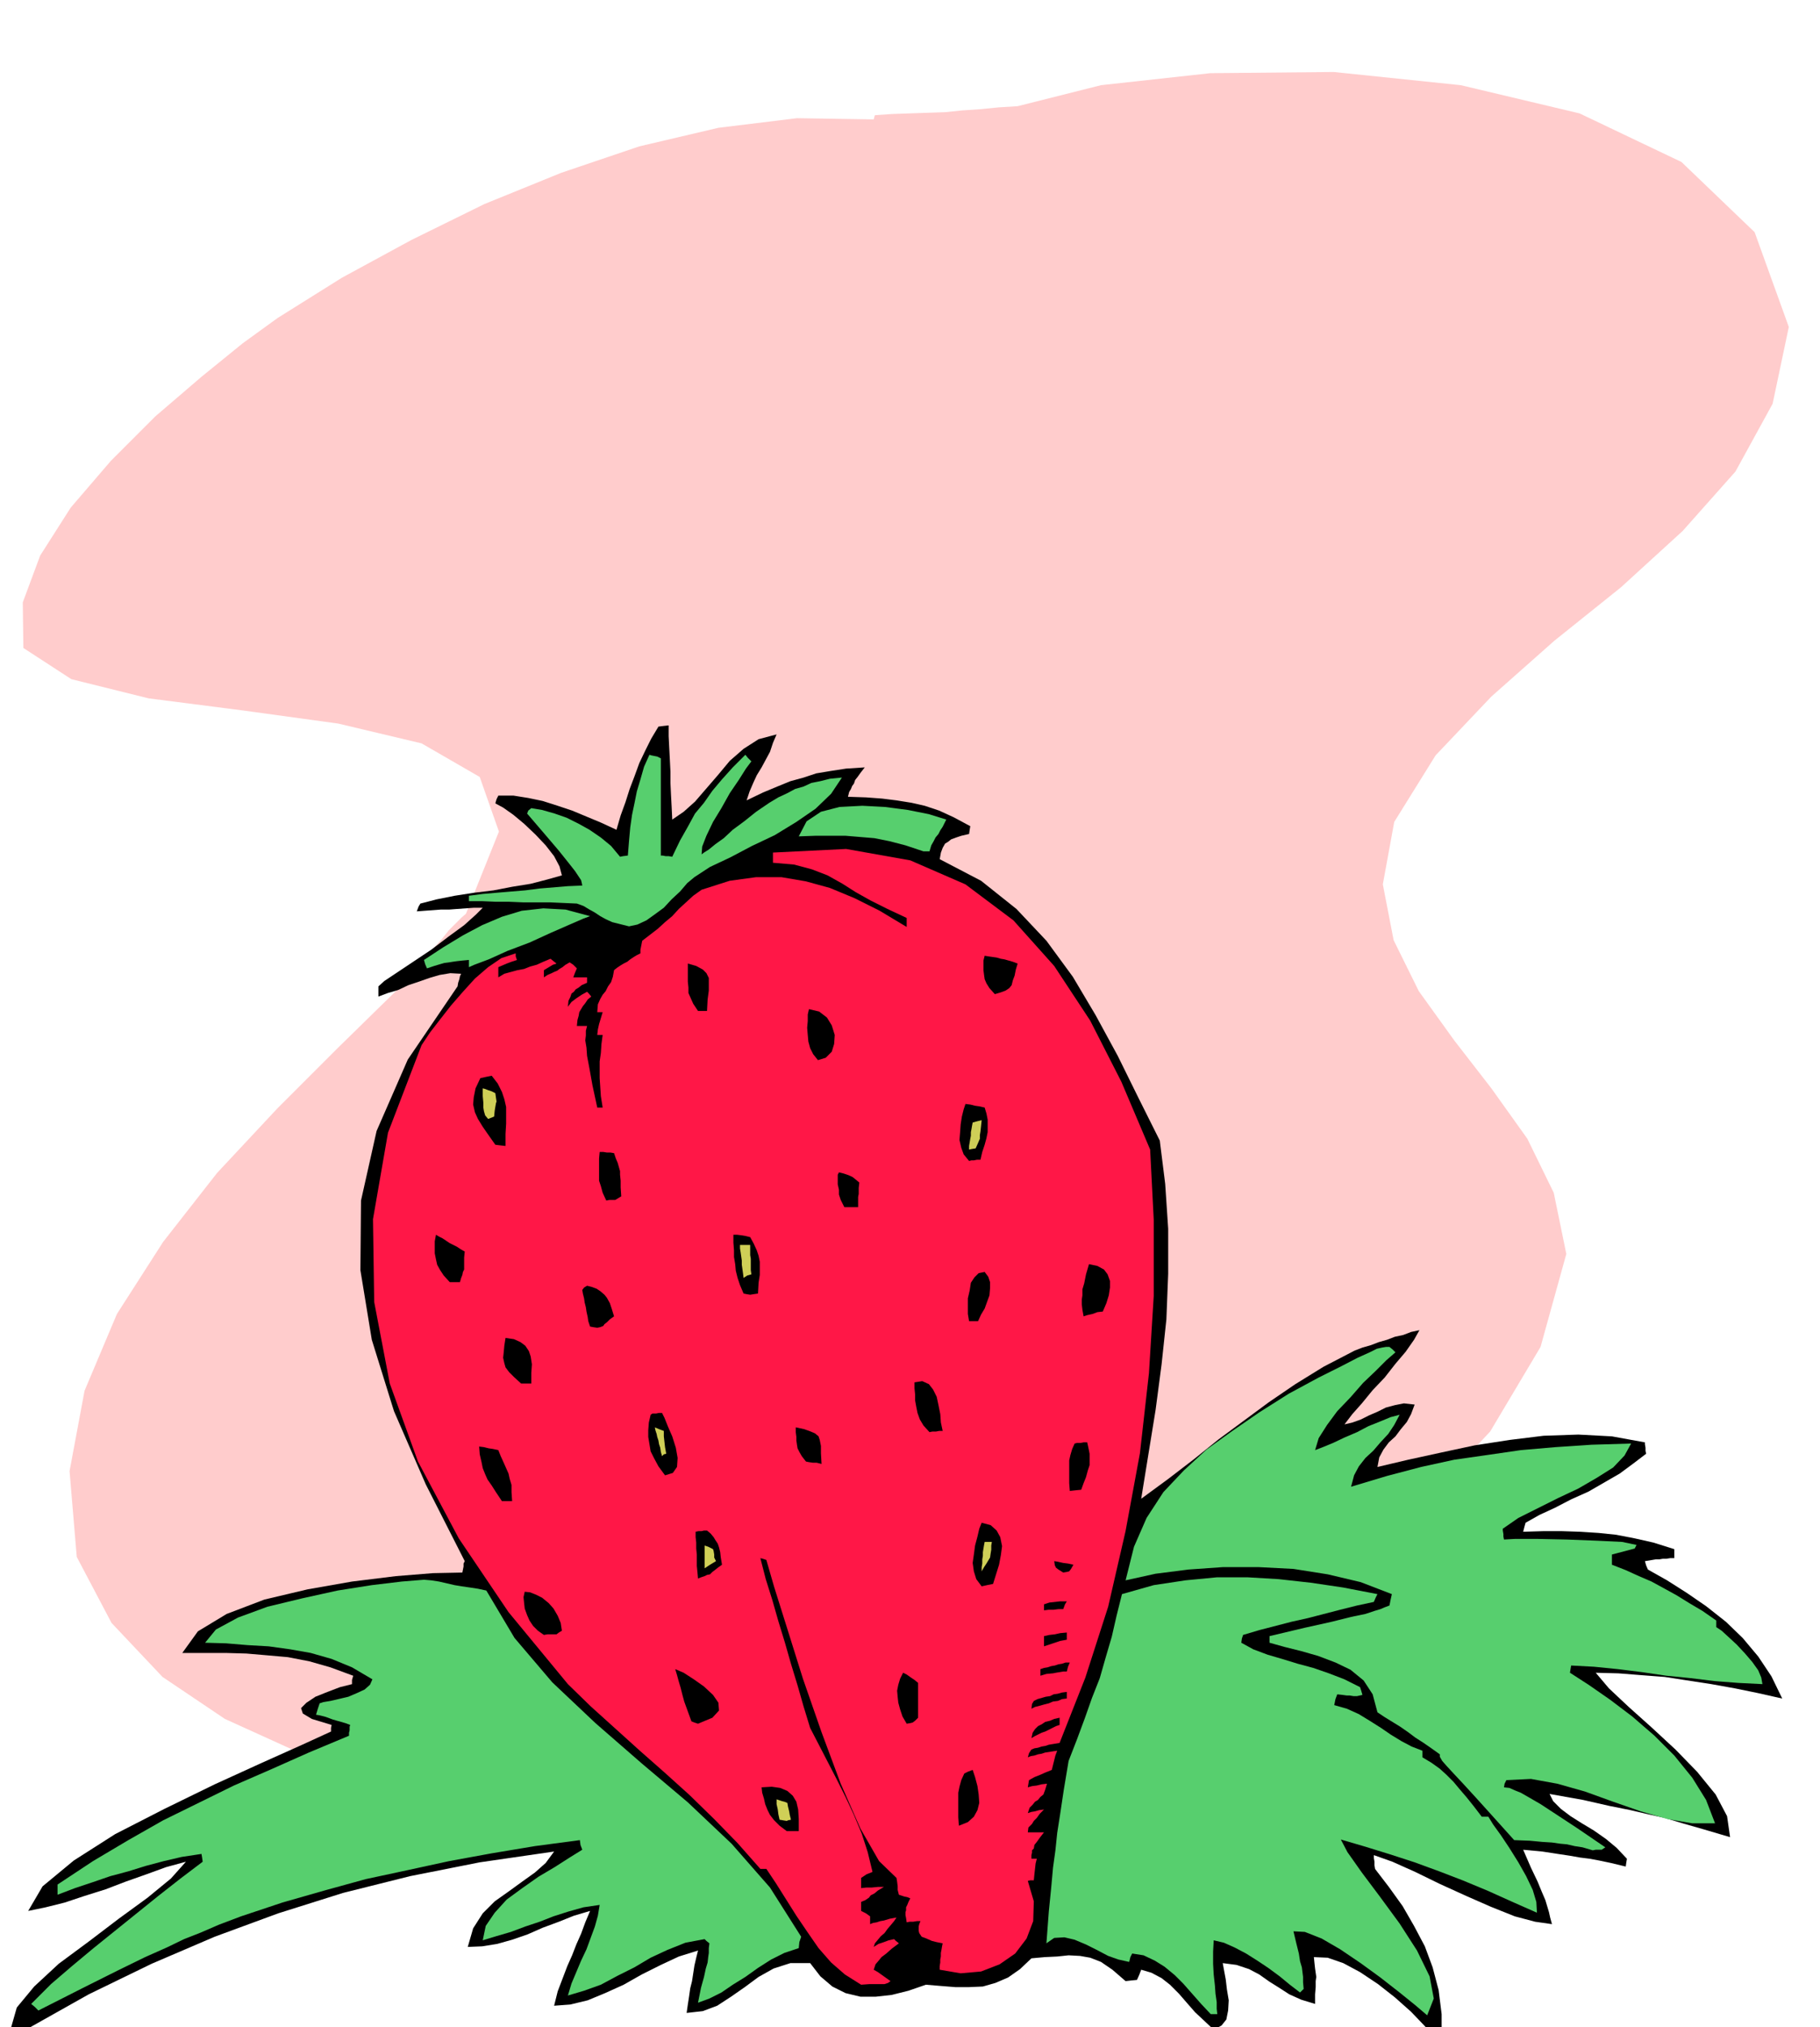
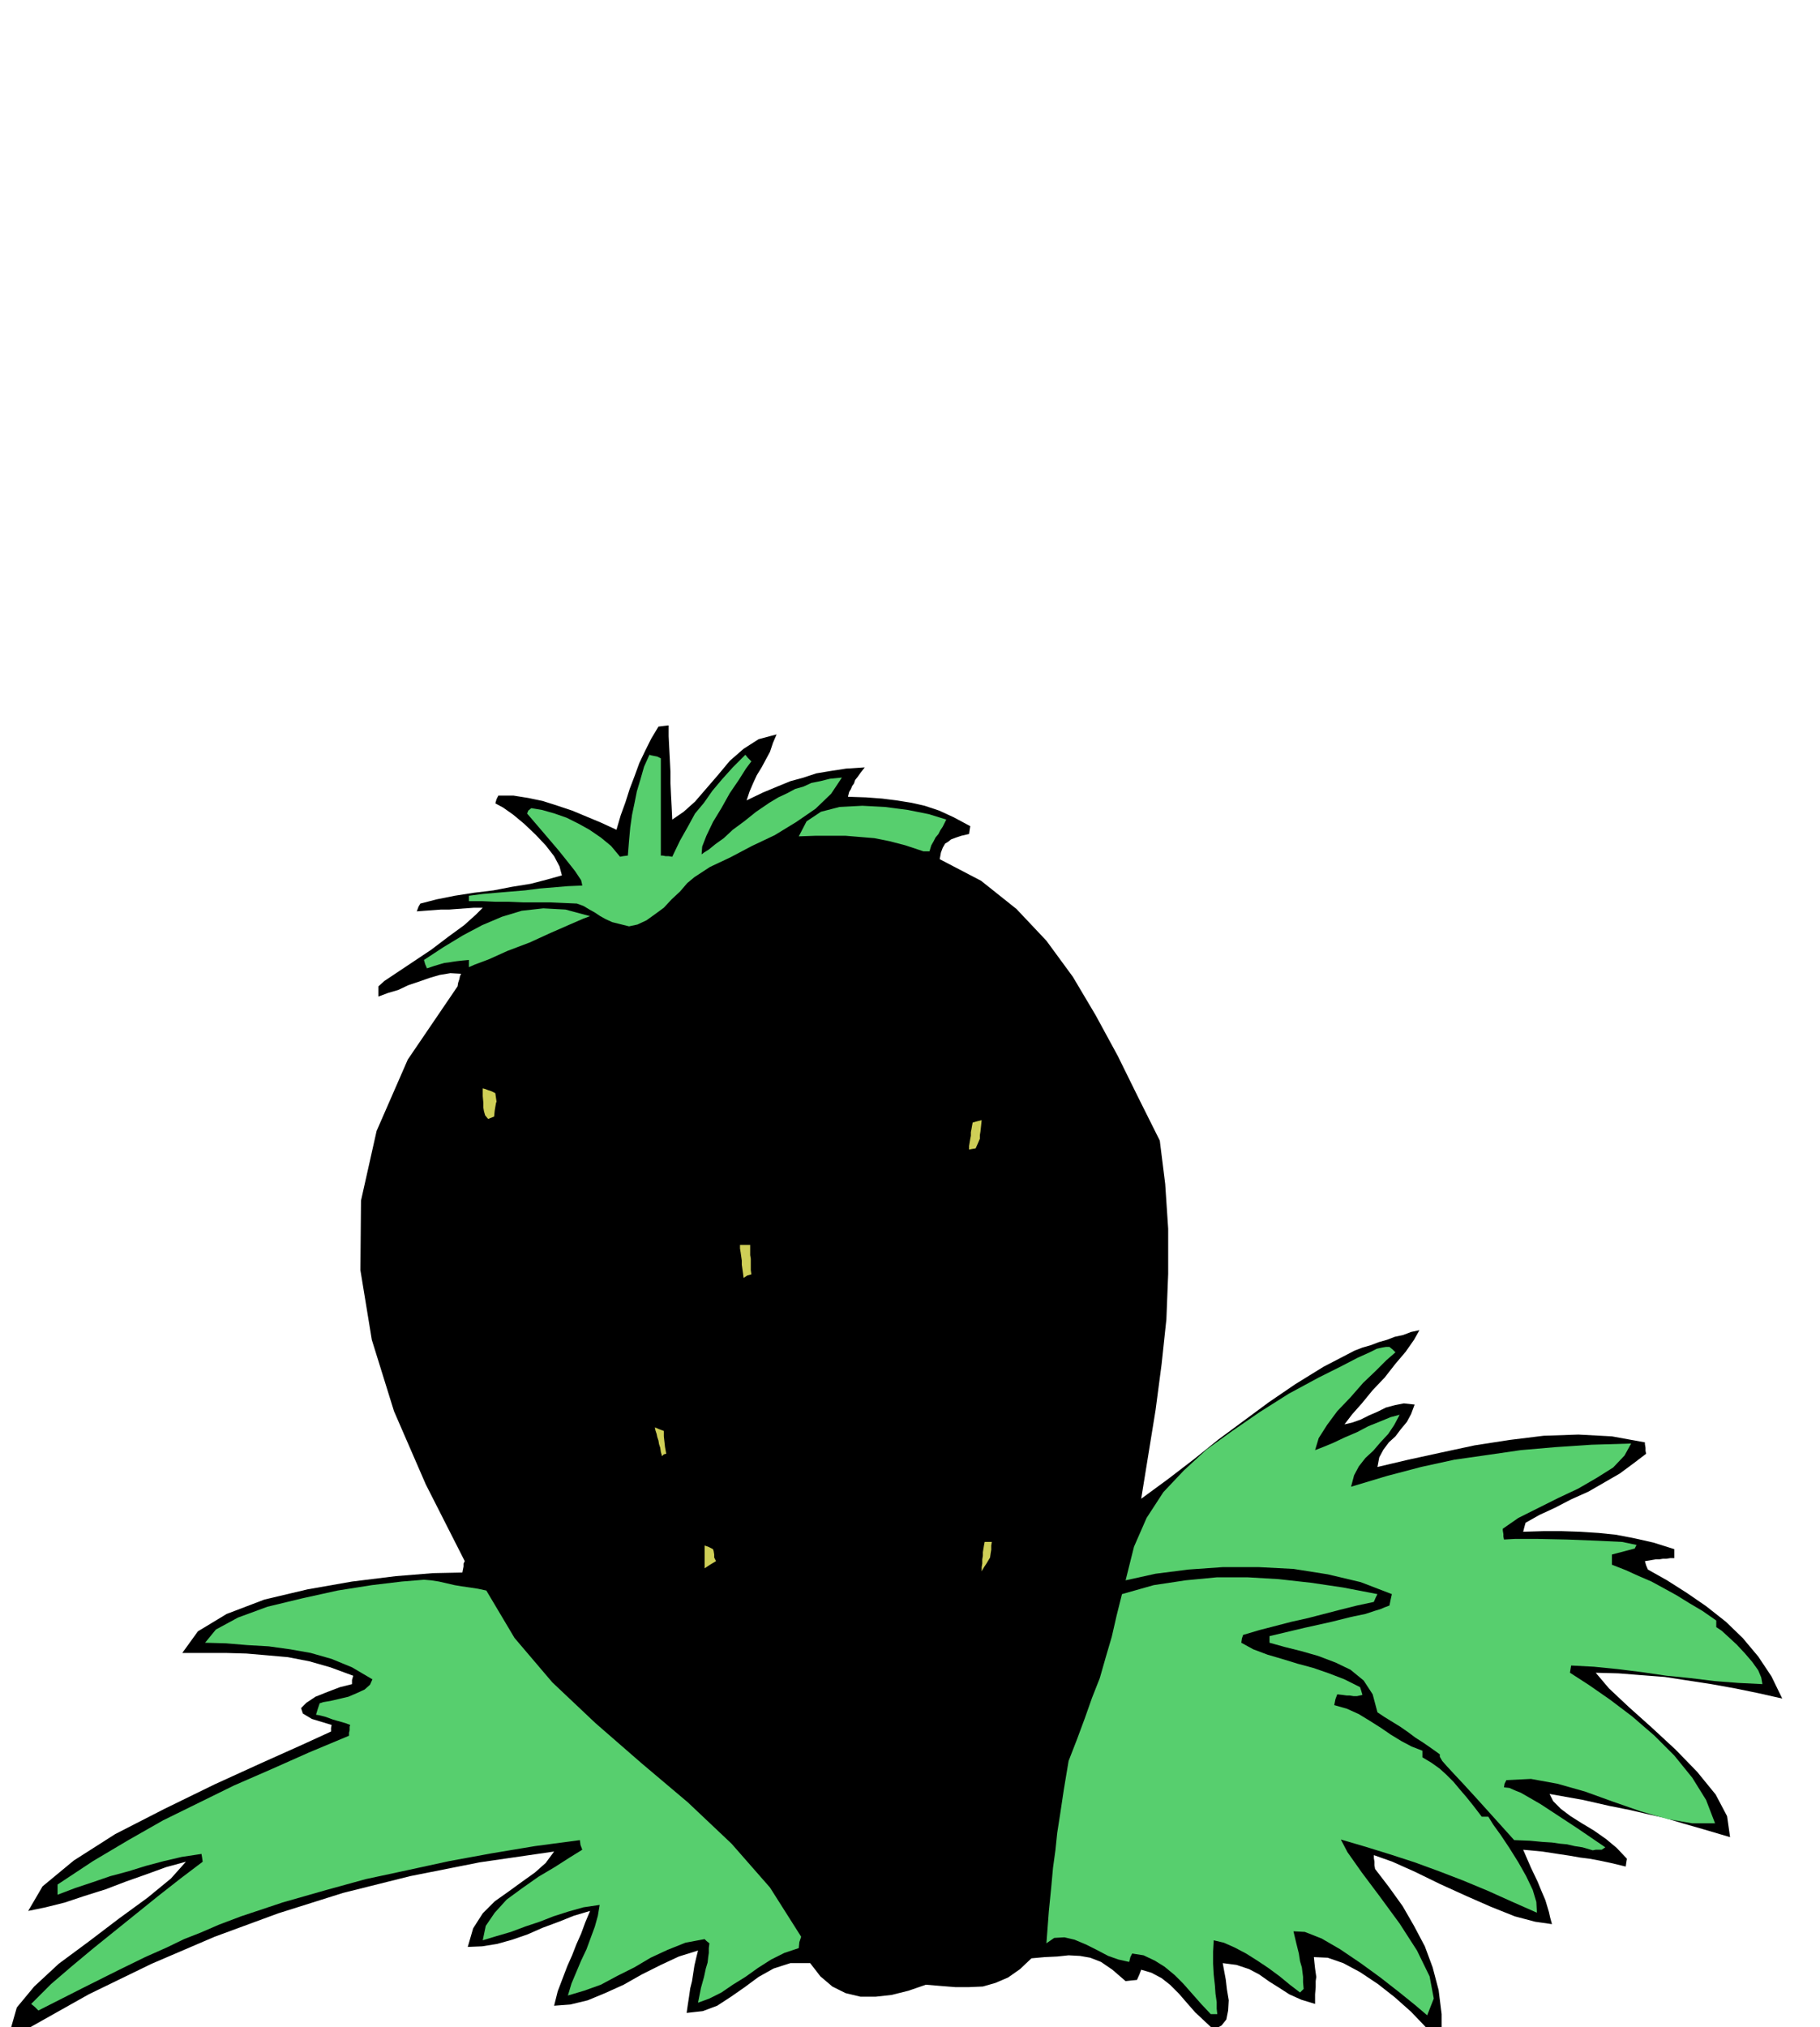
<svg xmlns="http://www.w3.org/2000/svg" fill-rule="evenodd" height="546.059" preserveAspectRatio="none" stroke-linecap="round" viewBox="0 0 3035 3379" width="490.455">
  <style>.pen1{stroke:none}.brush2{fill:#000}.brush3{fill:#57cf6e}.brush5{fill:#cfcf57}</style>
-   <path class="pen1" style="fill:#fcc" d="m1000 3009-121-9-128-16-131-27-126-38-119-54-104-70-85-90-58-110-12-143 25-134 54-128 77-120 90-115 100-107 101-101 96-94 5-6 5-6 6-6 6-6 6-6 6-6 6-6 8-3 2-8 7-10 9-12 12-13 11-14 12-12 10-10 7-6 55-137-32-91-97-56-139-33-160-22-156-20-129-32-80-52-1-76 29-78 51-80 67-78 74-74 77-66 69-56 58-42 107-67 116-63 122-60 128-52 130-44 132-31 131-16 128 2 1-4 1-3 29-2 29-1 29-1 30-1 29-3 30-2 30-3 32-2 139-35 182-20 206-2 212 22 198 47 170 81 122 117 57 158-27 128-62 113-88 99-103 94-111 89-105 93-93 98-69 111-19 104 18 93 42 85 59 82 62 80 60 84 44 90 21 102-43 155-84 141-118 126-141 111-156 95-161 82-158 67-143 55-78 18-76 16-75 14-75 12-76 9-76 7-76 6-76 5z" />
  <path class="pen1 brush2" d="m2395 3400-19-23-23-24-27-24-28-22-30-20-28-15-26-9-23-1 1 10 1 9 1 7 1 7-1 7v10l-1 12v16l-23-7-20-9-17-11-16-10-17-12-17-9-21-7-23-3 2 11 3 16 2 17 3 18-1 17-3 15-8 10-13 7-16-15-15-14-14-16-13-15-15-15-14-11-17-9-17-5-3 8-4 9-10 1-9 1-22-19-19-13-18-7-17-3-19-1-19 2-21 1-22 2-19 18-20 14-21 9-21 6-23 1h-23l-25-2-24-2-29 10-28 7-27 3h-25l-25-6-22-11-20-17-17-22h-33l-28 9-25 14-23 17-23 16-23 15-24 9-27 3 2-14 2-13 2-14 3-12 2-13 2-13 3-13 3-12-32 10-30 14-32 16-30 17-31 14-29 12-29 7-27 2 6-24 8-21 8-21 8-18 7-18 8-18 7-19 8-19-27 8-25 10-27 10-25 11-26 9-25 7-25 4-24 1 9-31 16-25 20-20 24-17 22-16 21-15 18-16 14-19-124 18-116 23-112 28-108 34-106 39-105 45-105 51-105 59-8-1h-6l-6-1h-5l10-35 29-35 41-38 50-37 50-38 48-35 39-32 25-28-33 9-33 12-34 12-34 13-35 11-33 11-32 8-29 6 24-41 52-43 69-44 82-42 84-41 79-36 67-30 48-22v-6l1-5-33-10-15-9-3-9 9-9 15-10 20-8 21-8 20-5v-7l2-7-38-14-35-10-36-7-34-3-35-3-35-1h-72l26-36 48-29 63-24 72-17 74-13 73-9 62-5 49-1 1-5 1-5v-5l2-4-65-128-53-122-37-119-19-116 1-116 26-116 52-119 83-122 1-6 2-6 1-5 2-4-18-1-18 3-17 5-17 6-18 6-17 8-17 5-16 6v-17l10-9 21-14 27-18 30-20 29-22 26-19 20-18 11-11h-15l-14 1-14 1-13 1h-14l-13 1-14 1-13 1 3-8 3-5 27-7 30-6 32-5 33-4 31-6 31-5 27-7 25-7-4-15-9-17-14-18-17-18-19-18-18-15-17-12-13-7 2-7 3-6h25l25 4 24 5 25 8 24 8 24 10 24 10 26 12 7-24 8-22 7-22 8-21 8-22 10-21 10-20 12-20 8-1 9-1v18l1 20 1 19 1 20v19l1 21 1 19 1 21 19-13 19-17 19-22 19-22 20-24 23-20 25-16 30-8-6 14-5 15-7 13-7 13-8 13-6 13-6 14-5 15 27-13 24-10 22-9 22-6 21-7 24-4 26-4 31-2-7 9-5 7-4 5-2 6-3 4-2 5-3 5-2 8 30 1 27 2 24 3 25 4 22 5 24 8 24 11 28 15-1 6-1 7-13 3-9 3-8 3-5 4-5 3-4 7-3 8-2 11 69 36 59 47 50 53 44 60 38 64 37 68 34 69 36 72 9 72 5 75v75l-3 76-8 75-10 76-12 74-12 74 45-33 43-33 41-33 42-31 42-31 44-30 47-29 52-27 13-5 14-4 13-5 14-4 13-5 14-3 13-5 14-3-9 16-14 20-17 20-18 23-20 21-18 22-16 18-13 17 13-3 14-5 14-7 14-6 14-7 15-4 15-3 18 2-6 16-7 13-10 12-9 12-11 10-9 12-7 13-3 16 51-12 55-12 56-12 58-9 57-7 58-2 56 3 55 10v3l1 6v5l1 5-21 16-23 17-26 15-26 15-29 13-27 14-26 12-23 13-2 7-2 8 33-1h32l30 1 31 2 29 3 31 6 31 7 35 11v15h-7l-6 1h-6l-6 1h-6l-6 1-6 1-6 1 2 7 3 7 32 18 33 21 32 22 33 26 28 27 26 31 22 33 18 37-40-9-39-8-39-7-39-6-39-6-39-3-38-3-38-1 22 26 33 31 38 34 40 37 36 37 31 38 19 36 5 35-44-13-35-10-30-9-27-6-30-7-35-7-44-10-56-10 6 12 13 13 16 12 19 12 20 12 20 14 18 15 17 18-1 6-1 7-25-6-19-4-16-3-16-2-17-3-20-3-26-4-32-3 13 30 11 23 7 17 6 14 3 10 3 10 2 9 3 11-28-4-34-9-40-16-41-18-44-20-41-20-38-17-31-11v5l1 6v6l1 6 23 30 23 32 19 33 18 34 13 35 10 38 5 40v43h-9z" />
  <path class="pen1 brush3" d="m2019 3357-16-17-15-17-15-17-14-14-17-14-16-10-19-9-19-3-3 6-2 8-18-4-17-6-19-10-18-9-19-8-17-4-17 1-13 9 4-53 4-40 3-33 4-29 3-29 5-32 6-40 8-48 14-36 13-35 12-34 13-33 10-35 10-34 8-35 9-36 53-15 53-8 52-5h52l51 3 54 6 54 8 57 11-3 6-3 7-28 6-28 7-27 7-27 7-27 6-27 7-27 7-27 8-2 6-1 7 20 11 24 9 24 7 26 8 26 7 26 9 26 10 26 13 2 6 2 7-9 2h-6l-6-1h-5l-7-1-9-1-3 8-2 10 21 6 20 9 18 11 19 12 16 11 18 11 17 9 18 7v11l15 9 14 10 11 10 12 12 10 12 12 14 12 15 13 17h11l8 13 13 18 14 21 15 24 13 23 11 23 6 20 1 18-43-19-40-18-41-17-39-15-41-15-40-13-42-13-41-12 11 21 24 34 30 40 33 45 29 45 21 43 7 37-11 28-20-17-26-21-32-25-33-24-34-23-31-18-28-11-19-1 5 21 4 16 2 13 3 10 1 8 1 8v9l1 11-3 3-3 3-17-13-17-14-19-14-18-12-19-12-19-10-18-8-17-4-1 19v20l1 18 2 18 1 14 2 14v11l1 9h-11zm-1955-6-6-6-6-5 33-33 35-30 36-30 36-29 36-29 36-29 37-29 37-28-1-7-1-6-33 5-30 7-30 8-29 9-30 8-29 10-30 10-29 11v-17l59-39 59-35 58-33 59-29 59-29 62-27 63-28 67-28v-5l1-4v-6l1-3-8-3-7-2-7-2-7-2-8-3-6-2-8-2-6-1 3-10 3-9 6-2 12-2 13-3 17-4 14-6 13-6 9-8 4-9-34-20-34-14-35-10-34-6-36-5-35-2-36-3-35-1 18-22 37-20 49-18 58-14 59-13 57-9 50-6 37-3 12 1 13 2 13 3 13 3 12 2 14 2 13 2 14 3 47 79 63 74 72 68 77 67 77 65 73 69 64 73 52 82-3 9-1 10-24 8-22 11-22 14-21 15-21 13-19 13-20 10-19 7 5-25 5-18 3-14 3-10 1-9 1-7v-8l1-8-5-4-3-3-32 6-30 12-28 13-27 16-28 14-28 15-28 10-27 8 6-20 8-19 8-19 9-19 7-19 7-19 5-18 3-18-27 4-25 7-25 8-23 9-24 8-24 9-24 7-23 7 5-24 15-22 20-22 26-19 27-19 27-16 25-16 21-13-3-8-1-8-75 10-72 12-71 13-69 15-70 15-69 19-70 20-69 23-37 14-30 13-28 11-29 14-36 16-45 22-58 29-75 38z" />
-   <path class="pen1" style="fill:#ff1747" d="m1436 3308-27-17-23-20-21-24-18-26-19-28-17-27-17-27-16-24h-10l-38-43-39-40-41-40-41-37-42-37-41-37-41-37-38-37-99-120-83-123-68-128-47-130-26-136-2-138 25-144 56-146 14-21 17-22 18-23 20-23 20-22 22-19 22-15 24-8v5l2 6-9 3-8 3-7 3-7 3v17l10-6 11-3 11-3 11-2 10-4 11-3 11-5 12-5 5 4 5 4-6 2-5 3-5 3-5 3v12l6-4 7-3 4-2 5-2 4-3 5-3 5-4 7-4 6 4 6 6-3 7-3 8h23v9l-9 4-5 4-5 3-3 4-4 3-2 6-3 6-1 10 6-8 8-6 9-6 9-5 3 3 4 5-6 5-4 6-4 5-3 5-3 5-1 6-2 7-1 10h17l-2 8v8l-1 8 2 12 1 14 4 21 5 28 8 37h9l-3-19-1-15-1-15v-28l2-14 1-15 2-15h-9l1-9 2-9 3-10 3-10h-9l1-13 4-9 4-7 5-6 4-8 5-7 3-9 2-11 5-4 6-4 5-3 6-3 5-4 6-4 5-3 6-3v-6l1-5 1-5 1-5 13-10 13-10 12-11 12-10 11-12 12-11 12-11 14-10 47-15 44-6h42l41 7 40 11 41 17 42 21 45 27v-15l-32-15-28-14-25-14-22-14-25-14-26-10-30-8-35-3v-17l122-6 107 19 92 40 80 60 68 76 60 91 52 102 48 113 6 117v127l-8 129-15 133-24 130-29 126-38 118-43 109-6 1-6 1-6 1-6 2-6 1-6 2-6 1-5 2-4 6-2 7 5-2 6-1 6-2 6-1 6-2 7-1 6-1 7-1-3 8-2 8-2 8-2 8-10 4-9 4-10 4-9 5-1 6-1 6 7-2 8-1 8-2 9-1-3 10-3 8-5 4-4 5-5 3-4 5-5 5-3 9 6-2 6-1 7-2 8-1-7 7-5 7-5 5-3 5-6 6-1 8h27l-7 9-5 7-4 5-1 6-3 3v4l-1 4v6h9l-2 8-1 9-1 9-1 10h-6l-4 1 10 34-1 33-11 29-19 25-26 18-31 12-34 3-35-6v-6l1-6v-5l1-5v-6l1-5 1-6 1-5-10-2-8-2-9-4-8-3-4-6-1-4v-7l1-4 2-5h-6l-6 1h-6l-5 1-1-7-1-5v-5l1-3v-5l2-4 2-5 3-6-5-2-5-1-6-2-3-1-2-8v-6l-1-8-1-6-29-28-31-54-33-75-32-86-31-89-26-83-22-70-13-45-6-2-4-1 9 35 11 35 10 35 11 36 10 35 11 36 10 35 11 36 14 27 15 29 15 29 15 30 14 30 13 31 10 31 8 33-10 4-9 6v17l9-1h9l10-1h10l-10 6-6 5-6 3-3 4-6 4-7 3v15l8 4 7 5v13l5-2 6-1 6-2 6-1 10-3 11-2-4 6-5 6-6 7-5 7-6 5-5 6-5 6-2 6 8-5 9-3 8-3 9-2 3 3 5 4-12 9-9 8-8 6-4 5-6 7-3 9 7 4 7 5 7 5 7 5-4 3-6 2h-25l-14 1z" />
  <path class="pen1 brush3" d="m2656 3084-17-5-13-2-13-3-11-1-14-2-16-1-21-2-26-1-36-40-28-31-22-24-15-16-12-13-7-8-4-7v-4l-14-10-13-9-14-9-12-9-13-9-13-8-13-8-12-8-8-30-15-23-22-18-25-12-29-11-28-8-28-7-25-7v-11l59-14 45-10 32-8 24-5 15-5 10-3 7-3 8-3 2-10 2-9-52-20-55-13-57-9-58-3h-60l-57 4-55 7-50 11 14-56 21-48 28-43 34-36 38-35 43-31 45-31 49-31 50-27 38-19 27-14 20-9 12-6 9-2 6-1h6l5 4 5 5-15 13-18 18-21 20-21 24-22 23-17 23-14 22-6 20 13-5 17-7 19-9 21-9 19-10 20-8 17-7 15-4-9 17-10 15-13 14-12 14-13 12-11 14-8 15-5 19 60-18 57-15 55-12 56-8 55-8 58-5 60-4 66-2-11 20-19 20-27 17-31 18-34 16-34 17-32 16-26 18v3l1 6v4l1 5 18-1h39l48 1 51 2 41 2 24 5-3 6-38 10v17l23 9 22 10 21 9 22 12 20 11 21 13 22 13 23 16v11l9 6 12 11 13 12 14 15 12 14 10 14 5 12 2 11-40-2-39-3-41-5-40-4-41-6-40-5-40-4-38-2-1 6-1 6 31 20 36 25 37 28 37 32 33 33 30 37 23 37 15 39h-38l-41-7-45-13-46-16-47-17-46-13-44-8-41 2-3 6-1 6 9 1 9 4 10 4 14 8 19 11 26 17 35 23 47 32-3 2-3 2h-10l-5 1z" />
  <path class="pen1 brush2" d="m1312 3052-12-9-9-9-7-9-4-8-4-10-2-9-3-10-1-9 17-1 14 2 12 5 9 8 6 10 3 13 1 16v20h-20zm287-9-1-14v-41l2-10 3-11 5-11 6-3 8-3 4 12 4 15 2 14 1 14-3 12-6 11-10 9-15 6z" />
-   <path class="pen1 brush5" d="m1312 3035-6-1-6-1-2-9-1-8-2-9v-8l3 1 6 2 4 1 5 2 1 6 2 8 1 6 2 8-5 1-2 1z" />
-   <path class="pen1 brush2" d="m1720 2897 2-9 4-6 5-5 6-3 6-4 8-2 7-3 9-2v12l-6 2-6 3-6 3-6 3-6 2-6 3-6 3-5 3zm-556-24-6-2-5-2-4-11-4-11-4-11-3-11-3-12-3-10-3-11-3-10 14 6 17 11 17 12 15 14 9 13 1 13-11 12-24 10zm348 0-7-12-4-12-3-11-1-9-1-11 2-10 3-10 5-10 6 3 7 5 6 4 6 5v58l-5 5-4 3-4 1-6 1zm208-25 1-8 3-5 6-3 7-2 7-2 7-1 6-3 7-1 7-2 8-1v11l-8 1-7 3-8 1-7 3-8 2-7 2-8 2-6 3zm15-55v-11l6-2 6-1 6-2 6-1 6-2 6-1 6-2h7l-3 7-2 8h-6l-6 1-6 1-5 1-11 1-10 3zm6-49v-17l9-2 9-1 9-2 11-1v12l-11 2-9 3-9 3-9 3zm-834-19-10-7-8-8-6-9-4-9-4-11-1-9-1-10 2-9 9 1 10 4 10 5 11 9 8 9 7 12 5 12 2 13-5 3-4 3h-15l-6 1zm834-41v-10l9-3 9-1 9-1h11l-3 5-3 8h-8l-8 1h-8l-8 1zm-104-40-9-12-4-13-2-14 2-14 2-15 4-15 3-13 4-10 15 4 10 9 6 11 3 15-2 15-3 16-5 16-5 16-10 2-9 2zm-473-13-1-11-1-10v-19l-1-10v-10l-1-9v-9l5-1h5l4-1h5l6 5 5 6 3 5 4 6 2 6 2 8 1 9 2 12-7 5-5 4-4 3-4 4-5 1-4 2-6 2-5 2zm609-10-8-5-4-3-2-4-1-7 6 1 9 2 8 1 9 2-4 7-3 4-4 1-6 1z" />
  <path class="pen1 brush5" d="M1637 2619v-7l1-6v-7l1-6v-6l1-6 1-6 1-5h12l-1 6v7l-1 6-1 7-3 5-3 5-4 6-4 7zm-462-5v-38l6 2 8 4 1 3 1 6v5l3 6-10 6-9 6z" />
  <path class="pen1 brush2" d="m837 2502-10-15-7-11-7-10-4-9-4-10-2-10-3-13-1-13 8 1 8 2 7 1 9 2 4 10 5 11 4 9 4 9 2 9 3 10v12l1 15h-17zm947-17-1-13v-38l2-9 3-10 4-9 4-1h6l5-1h6l2 9 2 10v19l-3 9-3 11-4 10-4 11-10 1-9 1zm-675-26-11-15-7-13-6-12-2-12-2-12v-11l1-13 3-13 3-2h6l5-1h5l4 8 6 15 7 16 6 19 3 17-1 15-7 10-13 4zm235-23-7-9-4-7-3-6-1-6-1-7v-6l-1-8v-8l14 3 11 4 7 3 6 5 2 6 2 10v12l1 18-8-2h-6l-7-1-5-1z" />
  <path class="pen1 brush5" d="m1104 2427-2-7-1-7-2-6-1-6-2-6-1-5-2-6-1-5 7 3 8 3v9l1 9 1 9 2 11-4 1-3 3z" />
  <path class="pen1 brush2" d="m1550 2387-10-11-6-10-4-11-2-10-2-11v-10l-1-10v-10l13-2 11 5 7 9 6 12 3 14 3 15 1 14 3 14h-6l-5 1h-6l-5 1zm-681-81-12-11-8-8-6-8-2-7-2-9 1-9 1-11 2-13 14 2 11 5 8 6 6 9 3 9 2 13-1 14v18h-17zm127-93-7-1-5-1-3-9-1-7-2-9-1-7-2-8-1-7-2-8-1-6 3-4 5-3 8 2 8 3 6 4 7 6 4 5 5 9 3 9 4 13-7 5-5 5-4 3-2 3-5 2-5 1zm620-11-2-12v-26l3-13 2-13 6-9 7-7 10-2 6 8 3 9v10l-1 12-4 11-4 11-6 10-5 11h-15zm191-8-2-11-1-9v-8l1-7v-10l3-10 3-15 5-17 14 3 11 6 6 8 4 11v11l-2 13-4 13-6 14-9 1-8 3-9 2-6 2zm-556-36-6-1-5-1-6-14-4-12-3-12-1-11-2-12v-11l-1-13v-13h6l8 1 6 1 8 2 6 11 5 11 3 9 2 10v22l-2 13-1 18-7 1-6 1zm-501-21-10-11-6-9-5-9-2-9-2-10v-20l2-11 5 3 6 3 6 4 6 4 6 3 6 3 6 4 7 4-1 10v20l-2 4-1 5-2 5-2 7h-17z" />
  <path class="pen1 brush5" d="m1240 2130-1-8-1-7-1-7v-7l-1-7-1-7-1-6v-6h17v17l1 6v19l1 7-7 2-6 4z" />
  <path class="pen1 brush2" d="m1408 2012-3-6-3-6-3-9v-8l-2-9v-16l2-4 8 2 6 2 5 2 4 2 5 4 6 5-1 9v10l-1 5v17h-23zm-397-11-6-13-3-11-3-9v-37l1-11h6l6 1h6l6 1 3 9 3 7 2 7 2 7v6l1 10v11l1 15-5 3-5 3h-10l-5 1zm605-66-9-11-4-11-3-13 1-12 1-14 2-13 3-12 3-9 8 1 8 2 7 1 9 2 3 10 2 10v21l-2 10-3 11-4 12-3 13h-6l-5 1h-4l-4 1z" />
  <path class="pen1 brush5" d="M1616 1916v-6l1-6 1-6 1-5v-6l1-5 1-6 1-5 7-2 8-2-1 10-1 9-1 6v6l-3 7-4 9-6 1-5 1z" />
  <path class="pen1 brush2" d="m826 1908-12-17-9-13-8-13-5-11-3-13 1-12 3-15 8-17 9-2 10-2 10 13 7 14 4 12 3 13v28l-1 17v20l-9-1-8-1z" />
  <path class="pen1 brush5" d="m814 1865-5-6-2-7-1-6v-8l-1-11v-13l4 1 5 2 6 2 6 3 1 7 1 7-1 3-1 6-1 6-1 10-5 2-5 2z" />
  <path class="pen1 brush2" d="m1364 1767-8-10-5-10-3-11-1-11-1-12 1-11v-11l2-9 17 4 13 10 8 13 5 16-1 15-4 13-10 10-13 4zm-200-82-8-12-4-9-4-9v-9l-1-10v-30l14 4 11 6 6 6 4 8v21l-2 15-1 19h-15zm495-28-9-10-5-8-3-7-1-7-1-8v-16l2-8 6 1 7 1 7 1 7 2 6 1 7 2 7 2 8 3-3 10-2 10-3 8-2 8-4 5-6 4-8 3-10 3z" />
  <path class="pen1 brush3" d="m712 1614-3-7-2-7 32-21 33-20 32-17 33-14 33-10 36-4 37 2 41 11-11 4-23 10-32 14-35 16-37 14-31 14-24 9-9 4v-12l-11 1-9 1-7 1-6 1-8 1-7 2-10 3-12 4z" />
  <path class="pen1 brush3" d="m1049 1544-16-4-12-3-11-5-9-5-9-6-9-5-10-6-11-4-23-1-22-1h-45l-23-1h-22l-23-1h-22v-9l23-3 23-2 24-2 24-2 23-3 24-2 24-2 24-1-1-5-1-4-4-6-6-9-11-14-16-20-23-27-30-35 2-5 5-4 18 3 21 6 20 7 20 10 18 10 19 13 17 14 15 18 5-1 8-1 2-25 2-22 3-21 4-19 4-20 6-20 6-21 9-20 3 1 5 1 5 1 6 3v162h3l5 1h5l6 1 13-27 13-23 12-22 15-18 14-20 16-19 18-20 21-21 4 5 6 6-9 12-12 19-15 22-14 25-14 23-11 23-7 18-1 13 4-3 8-5 11-9 14-10 15-14 19-14 20-16 22-15 15-9 15-7 13-7 14-4 13-6 15-3 16-4 20-2-18 27-26 25-32 22-36 22-38 18-36 19-34 16-26 17-12 10-12 14-14 13-13 14-15 11-14 10-15 7-14 3zm491-125-30-10-27-7-25-5-24-2-24-2h-50l-28 1 13-25 24-16 31-8 38-2 38 2 38 5 35 7 29 9-3 6-3 6-4 6-3 6-5 6-3 6-4 7-3 10h-10z" />
</svg>